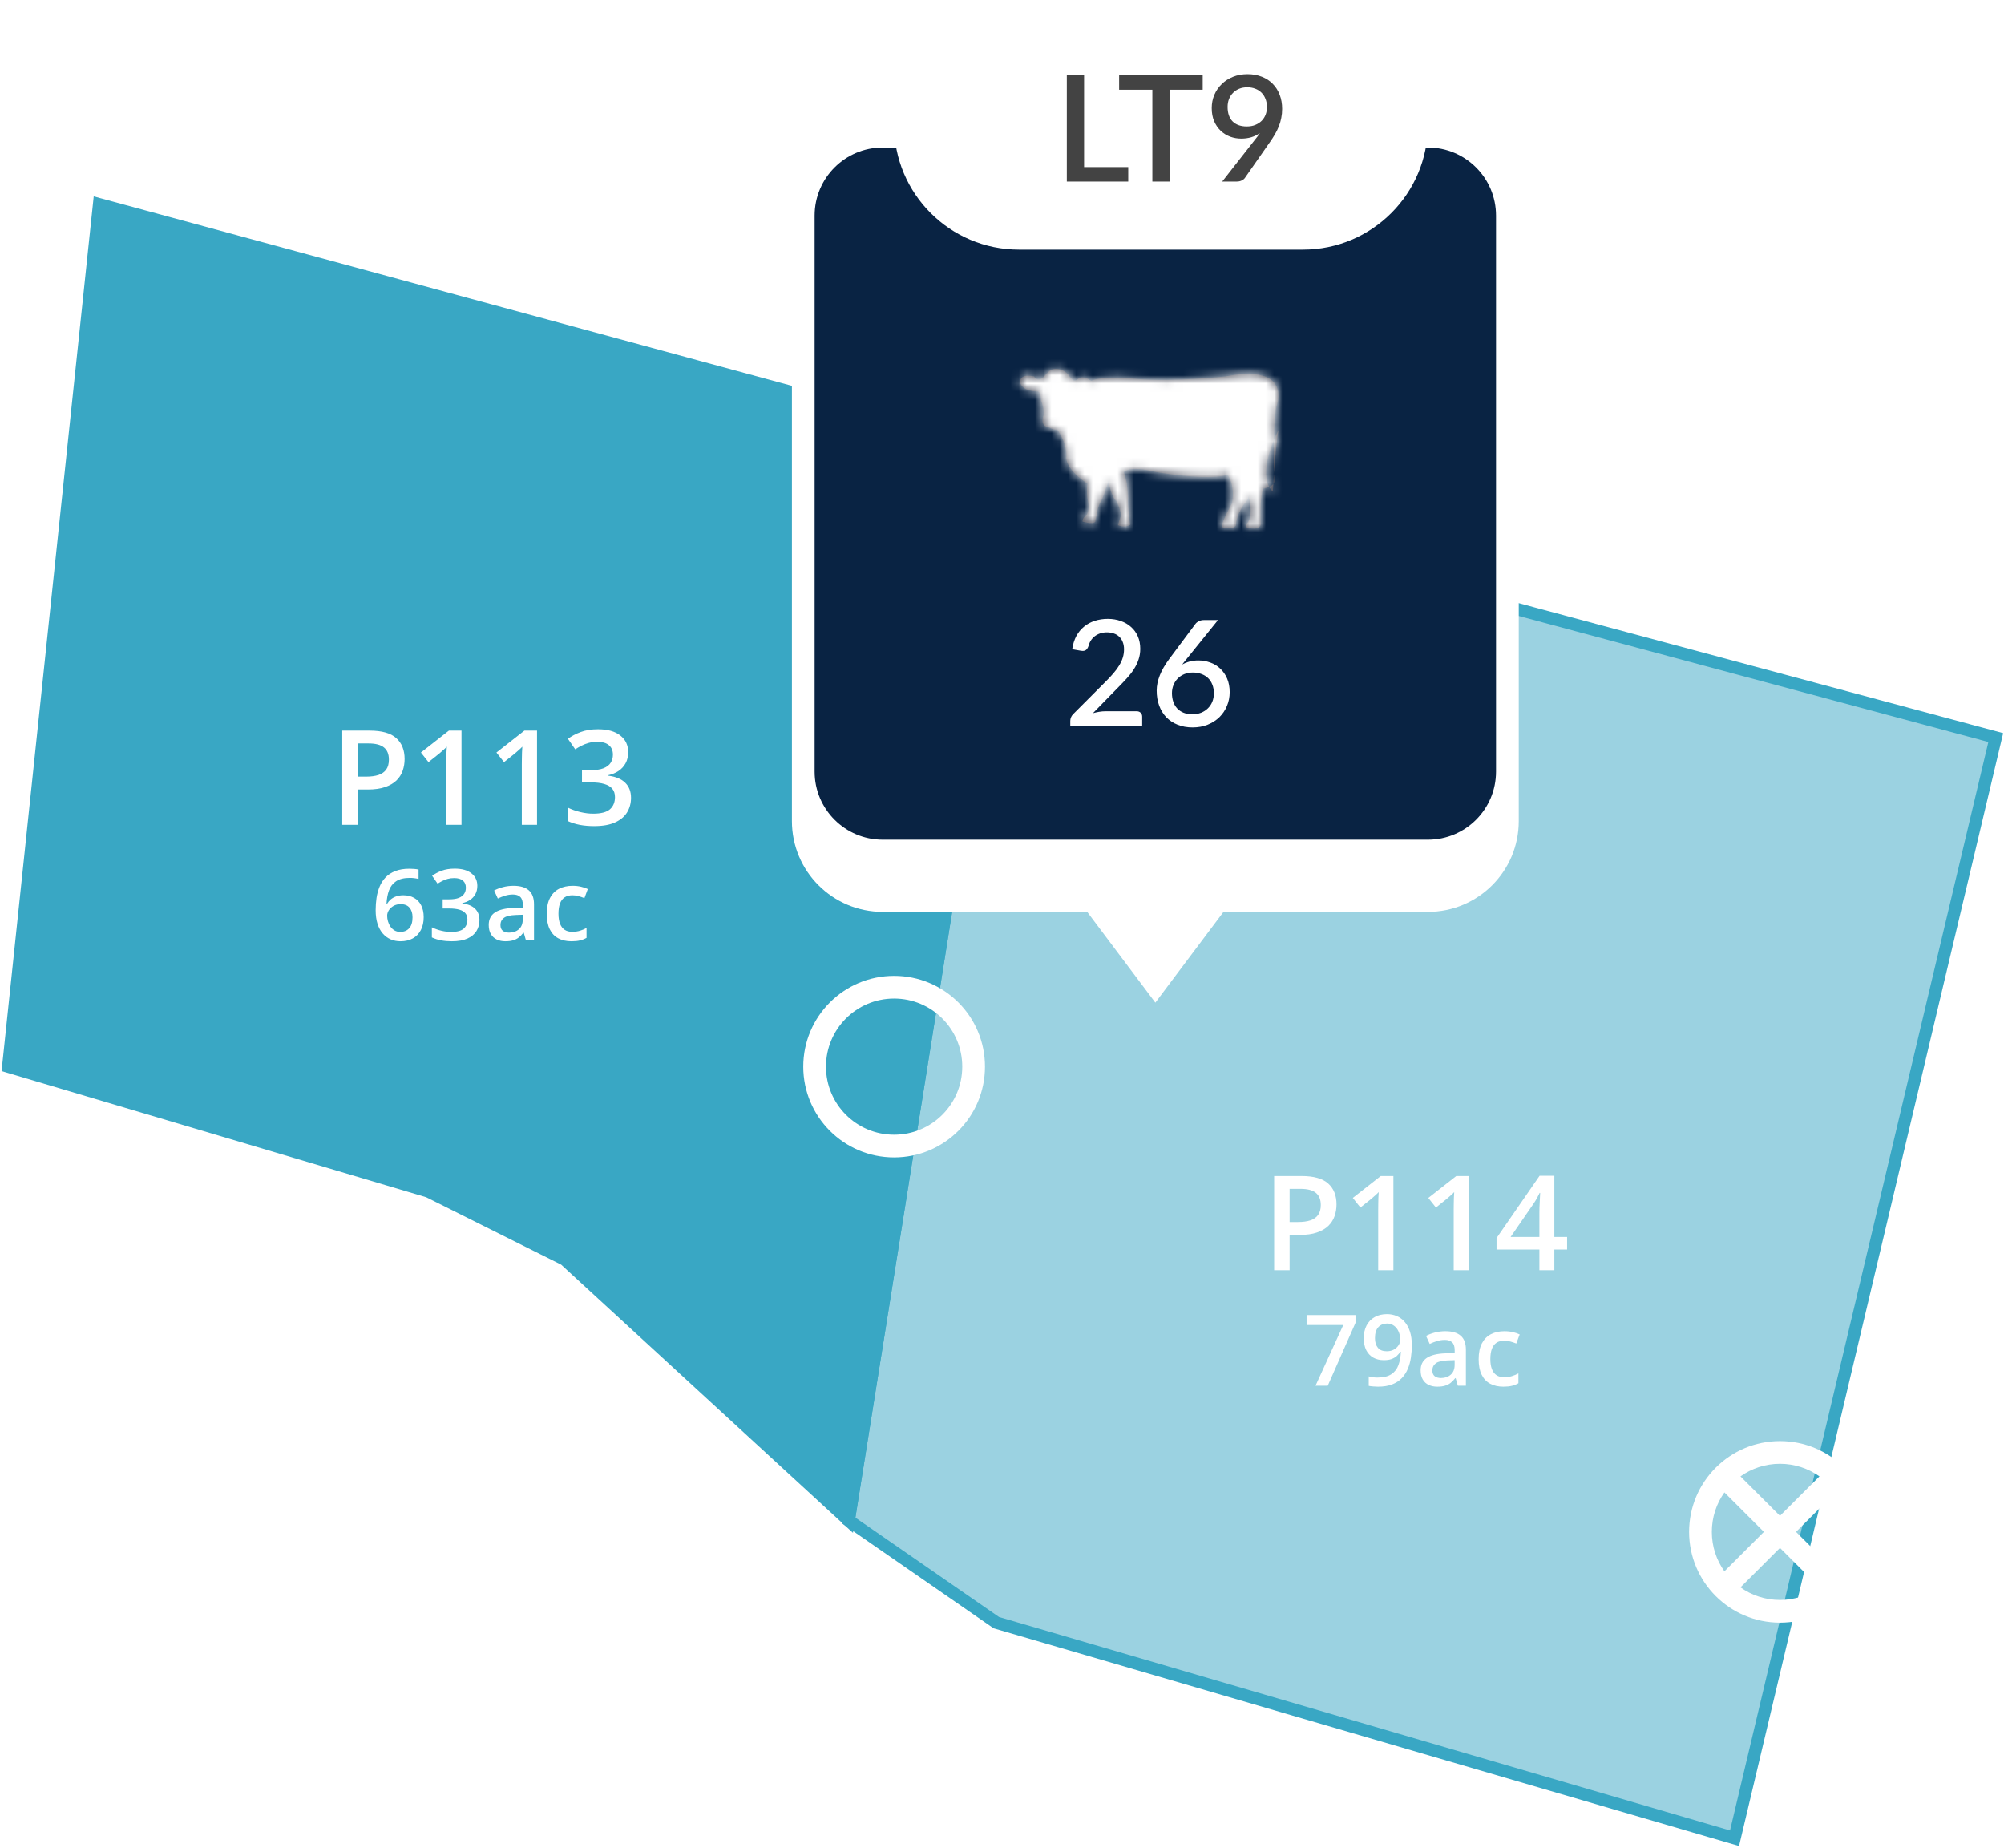
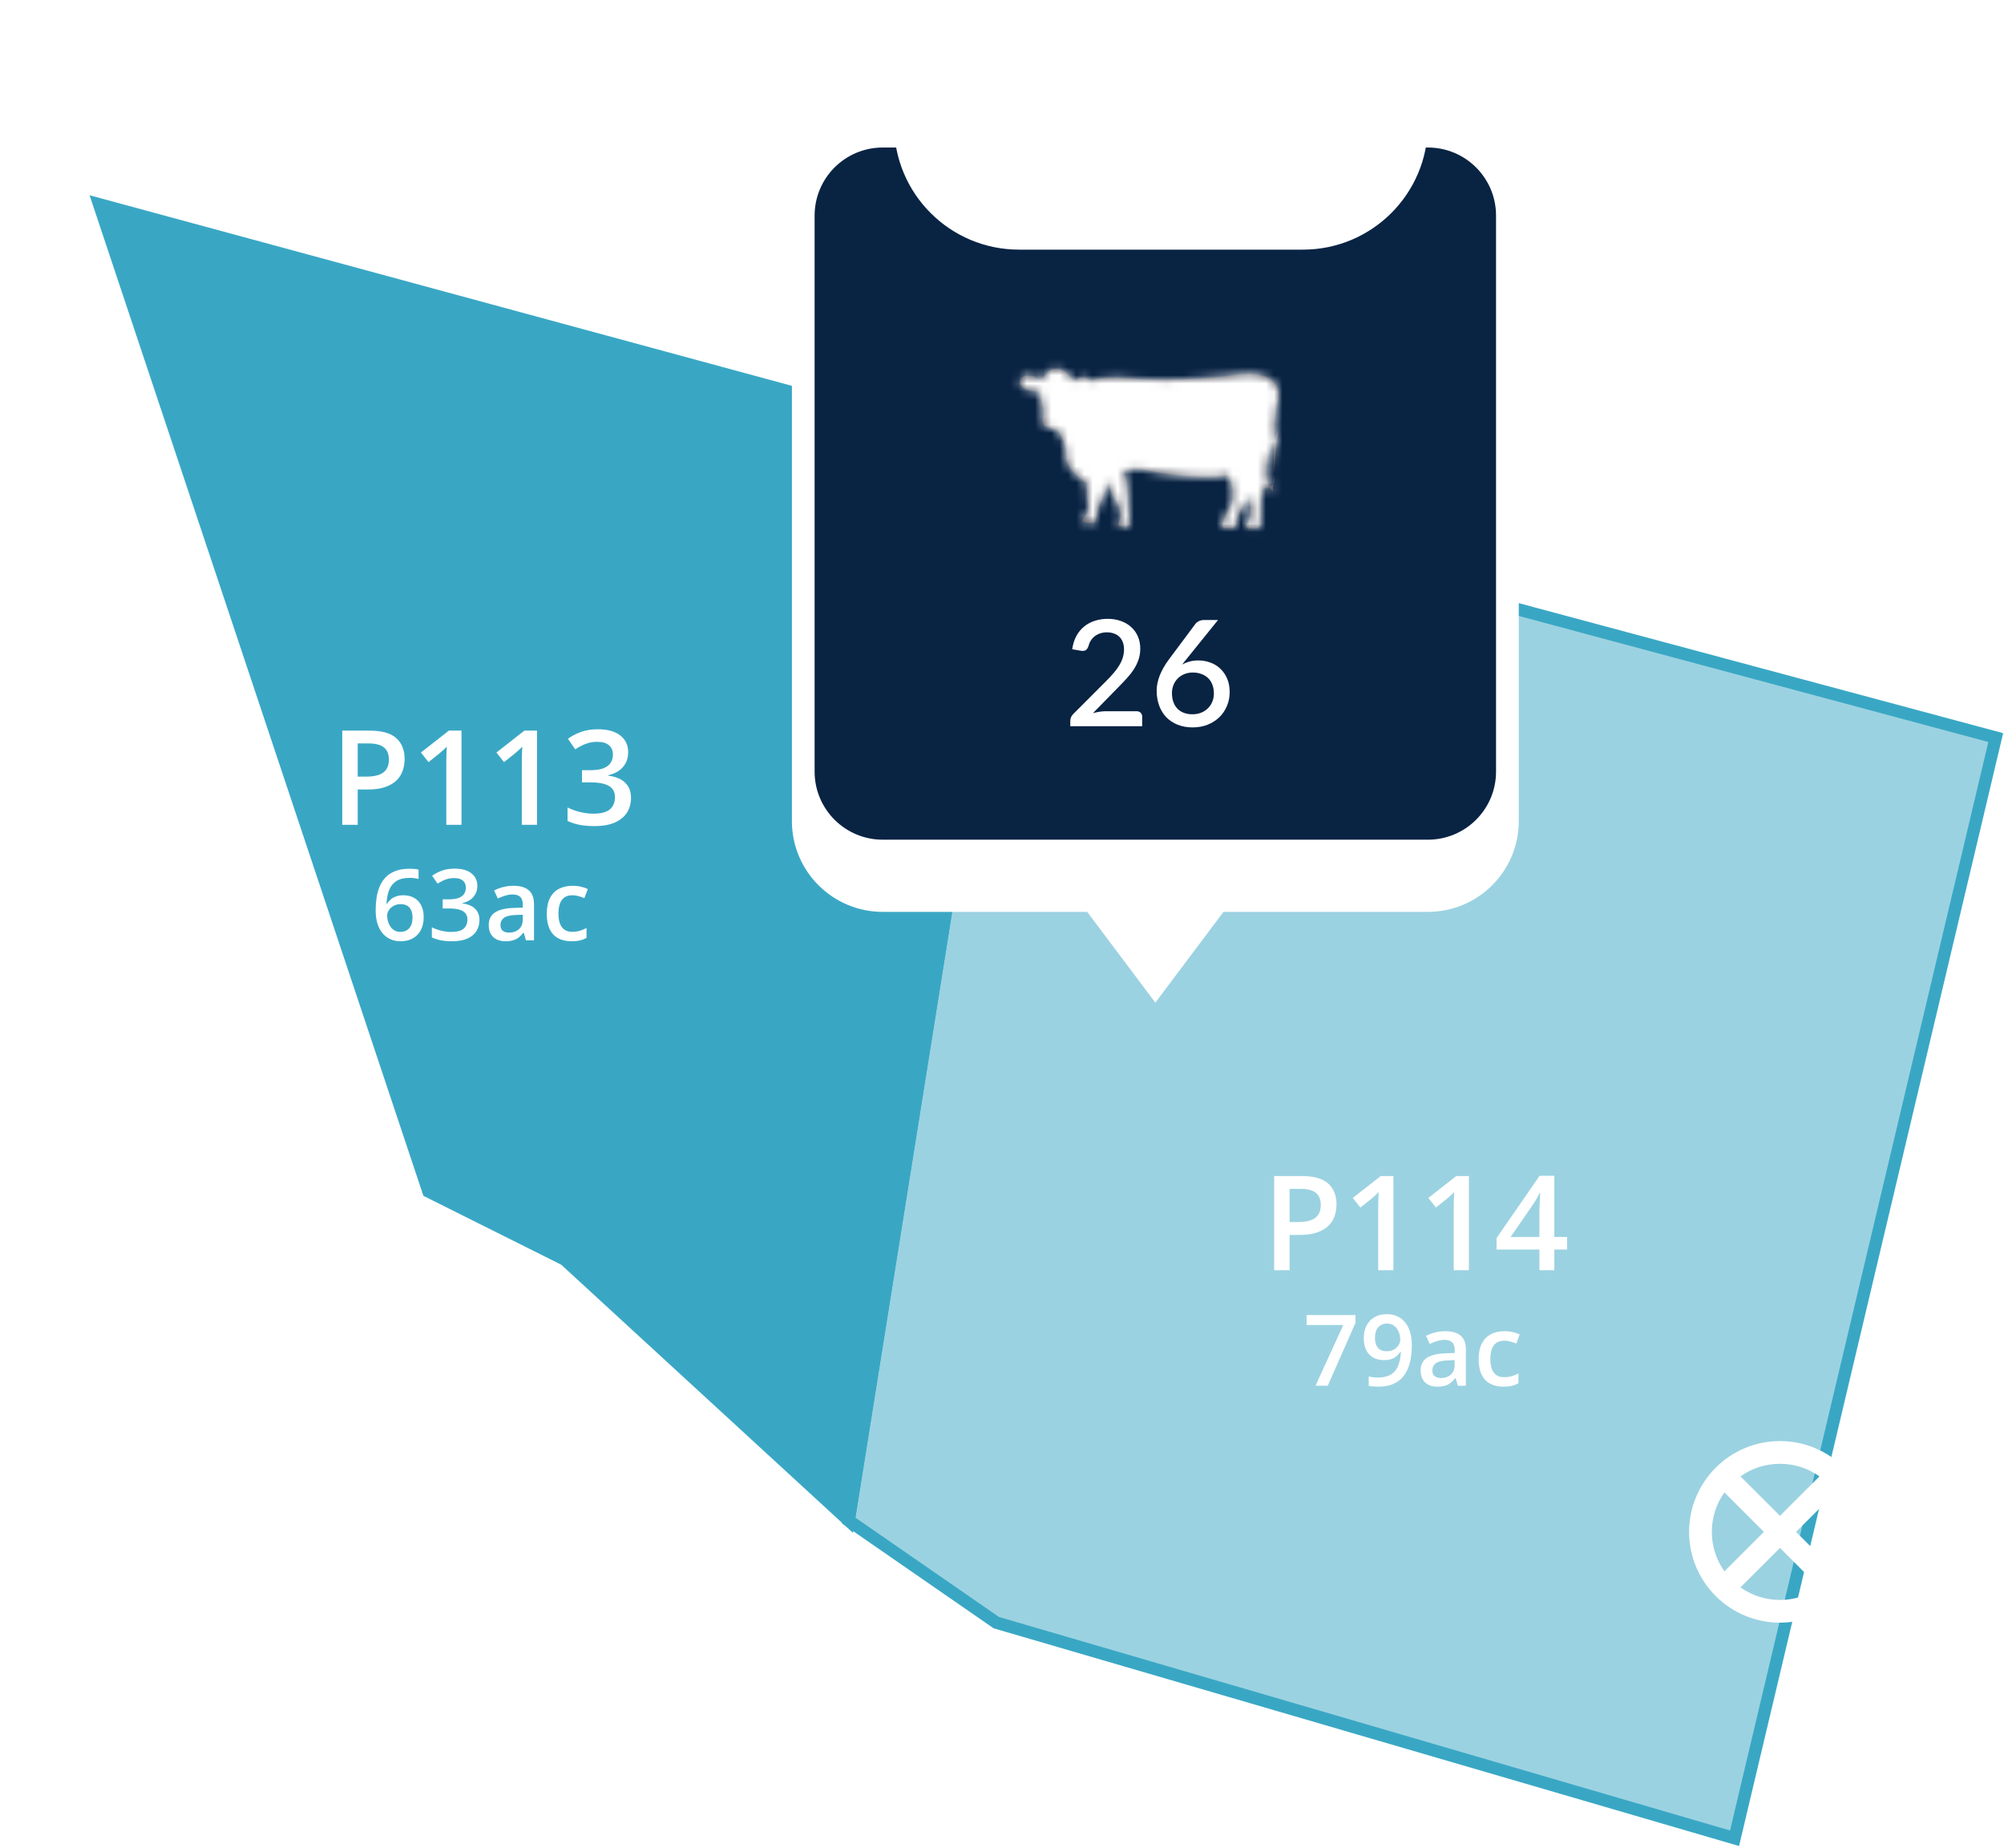
<svg xmlns="http://www.w3.org/2000/svg" width="243" height="224" viewBox="0 0 243 224" fill="none">
-   <path fill-rule="evenodd" clip-rule="evenodd" d="M12.017 24.763L123.566 55.028L102.908 184.344L68.48 152.703L51.954 144.449L1 129.316L12.017 24.763Z" fill="#39A7C4" stroke="#39A7C4" stroke-width="1.5" />
+   <path fill-rule="evenodd" clip-rule="evenodd" d="M12.017 24.763L123.566 55.028L102.908 184.344L68.48 152.703L51.954 144.449L12.017 24.763Z" fill="#39A7C4" stroke="#39A7C4" stroke-width="1.5" />
  <path d="M45.551 110.35C45.551 109.846 45.586 109.35 45.656 108.861C45.73 108.373 45.855 107.916 46.031 107.49C46.207 107.064 46.449 106.689 46.758 106.365C47.07 106.041 47.463 105.787 47.935 105.604C48.408 105.416 48.977 105.322 49.641 105.322C49.812 105.322 50.006 105.33 50.221 105.346C50.435 105.361 50.613 105.387 50.754 105.422V106.564C50.602 106.521 50.434 106.488 50.25 106.465C50.07 106.441 49.891 106.43 49.711 106.43C48.992 106.43 48.432 106.566 48.029 106.84C47.627 107.109 47.34 107.48 47.168 107.953C46.996 108.422 46.897 108.959 46.869 109.564H46.94C47.057 109.369 47.203 109.195 47.379 109.043C47.555 108.891 47.77 108.77 48.023 108.68C48.277 108.586 48.572 108.539 48.908 108.539C49.408 108.539 49.844 108.645 50.215 108.855C50.586 109.062 50.871 109.363 51.07 109.758C51.273 110.152 51.375 110.631 51.375 111.193C51.375 111.799 51.26 112.32 51.029 112.758C50.803 113.195 50.478 113.531 50.057 113.766C49.639 114 49.141 114.117 48.562 114.117C48.137 114.117 47.74 114.039 47.373 113.883C47.01 113.727 46.691 113.492 46.418 113.18C46.145 112.867 45.932 112.477 45.779 112.008C45.627 111.535 45.551 110.982 45.551 110.35ZM48.539 112.98C48.984 112.98 49.342 112.836 49.611 112.547C49.885 112.254 50.022 111.807 50.022 111.205C50.022 110.717 49.9 110.33 49.658 110.045C49.42 109.76 49.06 109.617 48.58 109.617C48.252 109.617 47.965 109.688 47.719 109.828C47.473 109.969 47.281 110.146 47.145 110.361C47.012 110.576 46.945 110.795 46.945 111.018C46.945 111.244 46.978 111.473 47.045 111.703C47.111 111.934 47.211 112.146 47.344 112.342C47.477 112.533 47.643 112.688 47.842 112.805C48.041 112.922 48.273 112.98 48.539 112.98ZM57.879 107.391C57.879 107.777 57.801 108.113 57.645 108.398C57.488 108.684 57.273 108.918 57 109.102C56.73 109.281 56.418 109.41 56.062 109.488V109.529C56.746 109.615 57.262 109.83 57.609 110.174C57.961 110.518 58.137 110.973 58.137 111.539C58.137 112.035 58.018 112.479 57.779 112.869C57.541 113.256 57.176 113.561 56.684 113.783C56.191 114.006 55.559 114.117 54.785 114.117C54.32 114.117 53.889 114.08 53.49 114.006C53.096 113.932 52.721 113.812 52.365 113.648V112.424C52.728 112.604 53.115 112.742 53.525 112.84C53.935 112.938 54.324 112.986 54.691 112.986C55.406 112.986 55.916 112.854 56.221 112.588C56.525 112.318 56.678 111.947 56.678 111.475C56.678 111.17 56.598 110.92 56.438 110.725C56.281 110.529 56.037 110.383 55.705 110.285C55.377 110.188 54.953 110.139 54.434 110.139H53.678V109.031H54.44C54.935 109.031 55.334 108.973 55.635 108.855C55.935 108.734 56.152 108.568 56.285 108.357C56.422 108.146 56.49 107.9 56.49 107.619C56.49 107.252 56.371 106.967 56.133 106.764C55.895 106.557 55.541 106.453 55.072 106.453C54.783 106.453 54.52 106.486 54.281 106.553C54.047 106.619 53.83 106.703 53.631 106.805C53.432 106.906 53.242 107.016 53.062 107.133L52.4 106.178C52.725 105.936 53.111 105.73 53.56 105.562C54.01 105.395 54.533 105.311 55.131 105.311C56.01 105.311 56.688 105.5 57.164 105.879C57.641 106.254 57.879 106.758 57.879 107.391ZM62.262 107.391C63.082 107.391 63.701 107.572 64.119 107.936C64.541 108.299 64.752 108.865 64.752 109.635V114H63.773L63.51 113.08H63.463C63.279 113.314 63.09 113.508 62.895 113.66C62.699 113.812 62.473 113.926 62.215 114C61.961 114.078 61.65 114.117 61.283 114.117C60.897 114.117 60.551 114.047 60.246 113.906C59.941 113.762 59.701 113.543 59.525 113.25C59.35 112.957 59.262 112.586 59.262 112.137C59.262 111.469 59.51 110.967 60.006 110.631C60.506 110.295 61.26 110.109 62.268 110.074L63.393 110.033V109.693C63.393 109.244 63.287 108.924 63.076 108.732C62.869 108.541 62.576 108.445 62.197 108.445C61.873 108.445 61.559 108.492 61.254 108.586C60.949 108.68 60.652 108.795 60.363 108.932L59.918 107.959C60.234 107.791 60.594 107.654 60.996 107.549C61.402 107.443 61.824 107.391 62.262 107.391ZM63.387 110.9L62.549 110.93C61.861 110.953 61.379 111.07 61.102 111.281C60.824 111.492 60.685 111.781 60.685 112.148C60.685 112.469 60.781 112.703 60.973 112.852C61.164 112.996 61.416 113.068 61.728 113.068C62.205 113.068 62.6 112.934 62.912 112.664C63.228 112.391 63.387 111.99 63.387 111.463V110.9ZM69.293 114.117C68.68 114.117 68.148 113.998 67.699 113.76C67.25 113.521 66.904 113.156 66.662 112.664C66.42 112.172 66.299 111.547 66.299 110.789C66.299 110 66.432 109.355 66.697 108.855C66.963 108.355 67.33 107.986 67.799 107.748C68.272 107.51 68.812 107.391 69.422 107.391C69.809 107.391 70.158 107.43 70.471 107.508C70.787 107.582 71.055 107.674 71.273 107.783L70.863 108.885C70.625 108.787 70.381 108.705 70.131 108.639C69.881 108.572 69.641 108.539 69.41 108.539C69.031 108.539 68.715 108.623 68.461 108.791C68.211 108.959 68.023 109.209 67.898 109.541C67.777 109.873 67.717 110.285 67.717 110.777C67.717 111.254 67.779 111.656 67.904 111.984C68.029 112.309 68.215 112.555 68.461 112.723C68.707 112.887 69.01 112.969 69.369 112.969C69.725 112.969 70.043 112.926 70.324 112.84C70.606 112.754 70.871 112.643 71.121 112.506V113.701C70.875 113.842 70.611 113.945 70.33 114.012C70.049 114.082 69.703 114.117 69.293 114.117Z" fill="white" />
  <path d="M44.82 88.578C46.294 88.578 47.37 88.88 48.047 89.484C48.724 90.088 49.062 90.935 49.062 92.023C49.062 92.518 48.984 92.99 48.828 93.438C48.677 93.88 48.427 94.273 48.078 94.617C47.729 94.956 47.268 95.224 46.695 95.422C46.128 95.62 45.427 95.719 44.594 95.719H43.375V100H41.5V88.578H44.82ZM44.695 90.133H43.375V94.156H44.398C44.987 94.156 45.487 94.088 45.898 93.953C46.31 93.812 46.622 93.591 46.836 93.289C47.05 92.987 47.156 92.588 47.156 92.094C47.156 91.432 46.956 90.94 46.555 90.617C46.159 90.294 45.539 90.133 44.695 90.133ZM55.961 100H54.117V92.648C54.117 92.404 54.12 92.159 54.125 91.914C54.13 91.669 54.135 91.43 54.141 91.195C54.151 90.961 54.164 90.737 54.18 90.523C54.07 90.643 53.935 90.773 53.773 90.914C53.617 91.055 53.45 91.201 53.273 91.352L51.961 92.398L51.039 91.234L54.43 88.578H55.961V100ZM65.117 100H63.273V92.648C63.273 92.404 63.276 92.159 63.281 91.914C63.286 91.669 63.292 91.43 63.297 91.195C63.307 90.961 63.32 90.737 63.336 90.523C63.227 90.643 63.091 90.773 62.93 90.914C62.773 91.055 62.607 91.201 62.43 91.352L61.117 92.398L60.195 91.234L63.586 88.578H65.117V100ZM76.172 91.188C76.172 91.703 76.068 92.151 75.859 92.531C75.651 92.912 75.365 93.224 75 93.469C74.641 93.708 74.224 93.88 73.75 93.984V94.039C74.662 94.154 75.349 94.44 75.812 94.898C76.281 95.357 76.516 95.963 76.516 96.719C76.516 97.38 76.357 97.971 76.039 98.492C75.721 99.008 75.234 99.414 74.578 99.711C73.922 100.008 73.078 100.156 72.047 100.156C71.427 100.156 70.852 100.107 70.32 100.008C69.794 99.909 69.294 99.75 68.82 99.531V97.898C69.305 98.138 69.82 98.323 70.367 98.453C70.914 98.583 71.432 98.648 71.922 98.648C72.875 98.648 73.555 98.471 73.961 98.117C74.367 97.758 74.57 97.263 74.57 96.633C74.57 96.227 74.463 95.893 74.25 95.633C74.042 95.372 73.716 95.177 73.273 95.047C72.836 94.917 72.271 94.852 71.578 94.852H70.57V93.375H71.586C72.247 93.375 72.779 93.297 73.18 93.141C73.581 92.979 73.87 92.758 74.047 92.477C74.229 92.195 74.32 91.867 74.32 91.492C74.32 91.003 74.162 90.622 73.844 90.352C73.526 90.076 73.055 89.938 72.43 89.938C72.044 89.938 71.693 89.982 71.375 90.07C71.062 90.159 70.773 90.271 70.508 90.406C70.242 90.542 69.99 90.688 69.75 90.844L68.867 89.57C69.299 89.247 69.815 88.974 70.414 88.75C71.013 88.526 71.711 88.414 72.508 88.414C73.68 88.414 74.583 88.667 75.219 89.172C75.854 89.672 76.172 90.344 76.172 91.188Z" fill="white" />
  <path fill-rule="evenodd" clip-rule="evenodd" d="M123.566 55.028L149.731 64.658L242 89.421L210.326 222.864L120.812 196.726L102.909 184.344L123.566 55.028Z" fill="#39A7C4" fill-opacity="0.5" stroke="#39A7C4" stroke-width="1.5" />
  <g filter="url(#filter0_d_5492_20896)">
    <path d="M159.518 166L162.881 158.641H158.434V157.434H164.363V158.377L161 166H159.518ZM171.195 161.084C171.195 161.592 171.158 162.09 171.084 162.578C171.014 163.066 170.889 163.523 170.709 163.949C170.533 164.375 170.289 164.752 169.977 165.08C169.668 165.404 169.277 165.658 168.805 165.842C168.332 166.025 167.762 166.117 167.094 166.117C166.926 166.117 166.73 166.107 166.508 166.088C166.289 166.072 166.109 166.049 165.969 166.018V164.869C166.117 164.912 166.283 164.947 166.467 164.975C166.654 164.998 166.84 165.01 167.023 165.01C167.746 165.01 168.309 164.875 168.711 164.606C169.117 164.336 169.404 163.965 169.572 163.492C169.744 163.02 169.842 162.482 169.865 161.881H169.795C169.682 162.068 169.539 162.24 169.367 162.397C169.195 162.549 168.982 162.672 168.729 162.766C168.475 162.856 168.166 162.9 167.803 162.9C167.311 162.9 166.881 162.797 166.514 162.59C166.15 162.383 165.867 162.082 165.664 161.688C165.465 161.289 165.365 160.811 165.365 160.252C165.365 159.647 165.48 159.125 165.711 158.688C165.941 158.25 166.268 157.914 166.689 157.68C167.111 157.441 167.607 157.322 168.178 157.322C168.607 157.322 169.004 157.4 169.367 157.557C169.734 157.709 170.055 157.943 170.328 158.26C170.602 158.572 170.814 158.965 170.967 159.438C171.119 159.906 171.195 160.455 171.195 161.084ZM168.195 158.459C167.762 158.459 167.408 158.606 167.135 158.898C166.861 159.188 166.725 159.633 166.725 160.234C166.725 160.723 166.842 161.109 167.076 161.395C167.311 161.68 167.67 161.822 168.154 161.822C168.49 161.822 168.779 161.754 169.021 161.617C169.268 161.477 169.457 161.299 169.59 161.084C169.727 160.869 169.795 160.65 169.795 160.428C169.795 160.197 169.762 159.967 169.695 159.736C169.633 159.506 169.535 159.295 169.402 159.104C169.27 158.912 169.102 158.758 168.898 158.641C168.699 158.52 168.465 158.459 168.195 158.459ZM175.262 159.391C176.082 159.391 176.701 159.572 177.119 159.936C177.541 160.299 177.752 160.865 177.752 161.635V166H176.773L176.51 165.08H176.463C176.279 165.315 176.09 165.508 175.895 165.66C175.699 165.813 175.473 165.926 175.215 166C174.961 166.078 174.65 166.117 174.283 166.117C173.896 166.117 173.551 166.047 173.246 165.906C172.941 165.762 172.701 165.543 172.525 165.25C172.35 164.957 172.262 164.586 172.262 164.137C172.262 163.469 172.51 162.967 173.006 162.631C173.506 162.295 174.26 162.109 175.268 162.074L176.393 162.033V161.693C176.393 161.244 176.287 160.924 176.076 160.732C175.869 160.541 175.576 160.445 175.197 160.445C174.873 160.445 174.559 160.492 174.254 160.586C173.949 160.68 173.652 160.795 173.363 160.932L172.918 159.959C173.234 159.791 173.594 159.654 173.996 159.549C174.402 159.443 174.824 159.391 175.262 159.391ZM176.387 162.9L175.549 162.93C174.861 162.953 174.379 163.07 174.102 163.281C173.824 163.492 173.686 163.781 173.686 164.148C173.686 164.469 173.781 164.703 173.973 164.852C174.164 164.996 174.416 165.068 174.729 165.068C175.205 165.068 175.6 164.934 175.912 164.664C176.229 164.391 176.387 163.99 176.387 163.463V162.9ZM182.293 166.117C181.68 166.117 181.148 165.998 180.699 165.76C180.25 165.522 179.904 165.156 179.662 164.664C179.42 164.172 179.299 163.547 179.299 162.789C179.299 162 179.432 161.356 179.697 160.856C179.963 160.356 180.33 159.986 180.799 159.748C181.271 159.51 181.812 159.391 182.422 159.391C182.809 159.391 183.158 159.43 183.471 159.508C183.787 159.582 184.055 159.674 184.273 159.783L183.863 160.885C183.625 160.787 183.381 160.705 183.131 160.639C182.881 160.572 182.641 160.539 182.41 160.539C182.031 160.539 181.715 160.623 181.461 160.791C181.211 160.959 181.023 161.209 180.898 161.541C180.777 161.873 180.717 162.285 180.717 162.777C180.717 163.254 180.779 163.656 180.904 163.984C181.029 164.309 181.215 164.555 181.461 164.723C181.707 164.887 182.01 164.969 182.369 164.969C182.725 164.969 183.043 164.926 183.324 164.84C183.605 164.754 183.871 164.643 184.121 164.506V165.701C183.875 165.842 183.611 165.945 183.33 166.012C183.049 166.082 182.703 166.117 182.293 166.117Z" fill="white" />
    <path d="M157.82 140.578C159.294 140.578 160.37 140.88 161.047 141.484C161.724 142.089 162.062 142.935 162.062 144.023C162.062 144.518 161.984 144.99 161.828 145.438C161.677 145.88 161.427 146.273 161.078 146.617C160.729 146.956 160.268 147.224 159.695 147.422C159.128 147.62 158.427 147.719 157.594 147.719H156.375V152H154.5V140.578H157.82ZM157.695 142.133H156.375V146.156H157.398C157.987 146.156 158.487 146.089 158.898 145.953C159.31 145.813 159.622 145.591 159.836 145.289C160.049 144.987 160.156 144.589 160.156 144.094C160.156 143.432 159.956 142.94 159.555 142.617C159.159 142.294 158.539 142.133 157.695 142.133ZM168.961 152H167.117V144.648C167.117 144.404 167.12 144.159 167.125 143.914C167.13 143.669 167.135 143.43 167.141 143.195C167.151 142.961 167.164 142.737 167.18 142.523C167.07 142.643 166.935 142.773 166.773 142.914C166.617 143.055 166.451 143.201 166.273 143.352L164.961 144.398L164.039 143.234L167.43 140.578H168.961V152ZM178.117 152H176.273V144.648C176.273 144.404 176.276 144.159 176.281 143.914C176.286 143.669 176.292 143.43 176.297 143.195C176.307 142.961 176.32 142.737 176.336 142.523C176.227 142.643 176.091 142.773 175.93 142.914C175.773 143.055 175.607 143.201 175.43 143.352L174.117 144.398L173.195 143.234L176.586 140.578H178.117V152ZM190.023 149.492H188.477V152H186.664V149.492H181.469V148.102L186.688 140.547H188.477V147.969H190.023V149.492ZM186.664 147.969V145.133C186.664 144.898 186.667 144.662 186.672 144.422C186.682 144.177 186.693 143.943 186.703 143.719C186.714 143.495 186.724 143.289 186.734 143.102C186.745 142.909 186.753 142.75 186.758 142.625H186.695C186.596 142.833 186.487 143.047 186.367 143.266C186.247 143.479 186.12 143.688 185.984 143.891L183.172 147.969H186.664Z" fill="white" />
  </g>
  <g filter="url(#filter1_d_5492_20896)">
-     <path fill-rule="evenodd" clip-rule="evenodd" d="M97.401 129.316C97.401 135.394 102.334 140.322 108.418 140.322C114.503 140.322 119.436 135.394 119.436 129.316C119.436 123.238 114.503 118.311 108.418 118.311C102.334 118.311 97.401 123.238 97.401 129.316ZM116.681 129.316C116.681 133.875 112.982 137.57 108.418 137.57C103.855 137.57 100.156 133.875 100.156 129.316C100.156 124.757 103.855 121.062 108.418 121.062C112.982 121.062 116.681 124.757 116.681 129.316Z" fill="white" />
-   </g>
+     </g>
  <g filter="url(#filter2_d_5492_20896)">
    <path fill-rule="evenodd" clip-rule="evenodd" d="M204.817 185.72C204.817 191.798 209.75 196.726 215.835 196.726C221.919 196.726 226.852 191.798 226.852 185.72C226.852 179.642 221.919 174.714 215.835 174.714C209.75 174.714 204.817 179.642 204.817 185.72ZM220.623 192.449C219.272 193.409 217.619 193.974 215.835 193.974C214.05 193.974 212.397 193.409 211.046 192.449L215.835 187.665L220.623 192.449ZM222.57 190.503L217.782 185.72L222.57 180.937C223.531 182.286 224.097 183.937 224.097 185.72C224.097 187.503 223.531 189.154 222.57 190.503ZM215.835 183.775L220.623 178.991C219.272 178.031 217.619 177.466 215.835 177.466C214.05 177.466 212.397 178.031 211.046 178.991L215.835 183.775ZM213.887 185.72L209.099 180.937C208.138 182.286 207.572 183.937 207.572 185.72C207.572 187.503 208.138 189.154 209.099 190.503L213.887 185.72Z" fill="white" />
  </g>
  <g filter="url(#filter3_d_5492_20896)">
    <path fill-rule="evenodd" clip-rule="evenodd" d="M107.043 15.133C100.958 15.133 96.025 20.06 96.025 26.138V93.548C96.025 99.626 100.958 104.553 107.043 104.553H131.831L140.094 115.559L148.357 104.553H173.145C179.23 104.553 184.162 99.626 184.162 93.548V26.138C184.162 20.06 179.23 15.133 173.145 15.133H107.043Z" fill="white" />
  </g>
  <path fill-rule="evenodd" clip-rule="evenodd" d="M98.778 26.138C98.778 21.58 102.477 17.884 107.04 17.884H173.143C177.707 17.884 181.406 21.58 181.406 26.138V93.548C181.406 98.107 177.707 101.802 173.143 101.802H107.04C102.477 101.802 98.778 98.107 98.778 93.548V26.138Z" fill="#092343" />
  <path fill-rule="evenodd" clip-rule="evenodd" d="M148.6 45.635C156.852 44.064 154.78 49.249 154.78 49.249C154.231 52.14 154.522 58.394 154.522 58.394C154.393 59.086 153.162 59.243 153.162 59.243C152.709 60.374 152.872 63.643 152.872 63.643C152.483 64.46 151.092 63.894 151.092 63.894C151.059 63.517 151.318 63.328 151.318 63.328C152.03 62.354 151.383 60.092 151.383 60.092C151.383 60.657 150.834 61.128 150.834 61.128C149.798 62.668 149.863 63.706 149.863 63.706C149.41 64.303 148.147 63.894 148.147 63.894C148.212 63.046 149.41 61.003 149.41 61.003C149.765 58.551 148.859 57.577 148.859 57.577C146.173 58.3 140.219 57.233 140.219 57.233C136.756 56.354 136.239 57.263 136.239 57.263C136.723 58.049 136.788 60.469 136.788 60.469C136.659 61.097 137.048 63.611 137.048 63.611C136.433 64.051 135.56 63.675 135.56 63.675C135.85 62.668 135.915 62.511 135.915 62.511C135.915 61.757 135.364 60.72 135.364 60.72C134.717 60.217 134.393 58.268 134.393 58.268C134.2 59.117 133.552 60.72 133.552 60.72C133.1 61.128 132.808 63.266 132.808 63.266C132.485 63.611 131.255 63.234 131.255 63.234C131.255 62.731 131.806 62.354 131.806 62.354C132.161 61.6 131.902 60.657 131.902 60.657C131.708 59.588 131.869 58.646 131.869 58.646C128.925 56.635 129.313 55.346 129.313 55.346C129.411 53.712 128.213 52.078 128.213 52.078C127.695 52.172 127.079 51.732 127.079 51.732C126.045 51.7 126.531 50.317 126.531 50.317C126.628 49.469 126.239 48.526 126.239 48.526C126.206 47.238 125.721 47.458 125.721 47.458C123.78 47.395 123.682 46.295 123.682 46.295C123.747 45.195 125.365 45.635 125.365 45.635C126.126 46.647 126.698 45.387 127.279 44.961C127.658 44.683 128.098 44.654 128.543 44.787C128.86 44.882 129.127 45.042 129.371 45.257C129.588 45.449 129.953 46.064 130.215 46.137C130.533 46.226 130.755 45.812 131.074 45.759C131.366 45.71 131.68 45.81 131.938 45.935C131.976 45.954 132.3 46.18 132.325 46.168C133.655 45.51 137.922 45.949 137.922 45.949C142.257 46.327 148.6 45.635 148.6 45.635ZM155.012 52.162C155.012 52.162 152.165 57.515 154.337 59.614C154.337 59.614 154.626 54.576 155.012 52.162Z" fill="#393D4C" />
  <mask id="mask0_5492_20896" style="mask-type:alpha" maskUnits="userSpaceOnUse" x="123" y="44" width="33" height="21">
    <path fill-rule="evenodd" clip-rule="evenodd" d="M148.6 45.635C156.852 44.064 154.78 49.249 154.78 49.249C154.231 52.14 154.522 58.394 154.522 58.394C154.393 59.086 153.162 59.243 153.162 59.243C152.709 60.374 152.872 63.643 152.872 63.643C152.483 64.46 151.092 63.894 151.092 63.894C151.059 63.517 151.318 63.328 151.318 63.328C152.03 62.354 151.383 60.092 151.383 60.092C151.383 60.657 150.834 61.128 150.834 61.128C149.798 62.668 149.863 63.706 149.863 63.706C149.41 64.303 148.147 63.894 148.147 63.894C148.212 63.046 149.41 61.003 149.41 61.003C149.765 58.551 148.859 57.577 148.859 57.577C146.173 58.3 140.219 57.233 140.219 57.233C136.756 56.354 136.239 57.263 136.239 57.263C136.723 58.049 136.788 60.469 136.788 60.469C136.659 61.097 137.048 63.611 137.048 63.611C136.433 64.051 135.56 63.675 135.56 63.675C135.85 62.668 135.915 62.511 135.915 62.511C135.915 61.757 135.364 60.72 135.364 60.72C134.717 60.217 134.393 58.268 134.393 58.268C134.2 59.117 133.552 60.72 133.552 60.72C133.1 61.128 132.808 63.266 132.808 63.266C132.485 63.611 131.255 63.234 131.255 63.234C131.255 62.731 131.806 62.354 131.806 62.354C132.161 61.6 131.902 60.657 131.902 60.657C131.708 59.588 131.869 58.646 131.869 58.646C128.925 56.635 129.313 55.346 129.313 55.346C129.411 53.712 128.213 52.078 128.213 52.078C127.695 52.172 127.079 51.732 127.079 51.732C126.045 51.7 126.531 50.317 126.531 50.317C126.628 49.469 126.239 48.526 126.239 48.526C126.206 47.238 125.721 47.458 125.721 47.458C123.78 47.395 123.682 46.295 123.682 46.295C123.747 45.195 125.365 45.635 125.365 45.635C126.126 46.647 126.698 45.387 127.279 44.961C127.658 44.683 128.098 44.654 128.543 44.787C128.86 44.882 129.127 45.042 129.371 45.257C129.588 45.449 129.953 46.064 130.215 46.137C130.533 46.226 130.755 45.812 131.074 45.759C131.366 45.71 131.68 45.81 131.938 45.935C131.976 45.954 132.3 46.18 132.325 46.168C133.655 45.51 137.922 45.949 137.922 45.949C142.257 46.327 148.6 45.635 148.6 45.635ZM155.012 52.162C155.012 52.162 152.165 57.515 154.337 59.614C154.337 59.614 154.626 54.576 155.012 52.162Z" fill="white" />
  </mask>
  <g mask="url(#mask0_5492_20896)">
    <path d="M157.997 35.768H122.191V71.537H157.997V35.768Z" fill="white" />
  </g>
  <path d="M137.828 86.229C138.037 86.229 138.201 86.293 138.319 86.418C138.439 86.537 138.498 86.692 138.498 86.883V88.045H129.78V87.392C129.78 87.261 129.807 87.123 129.861 86.98C129.915 86.837 130.001 86.707 130.12 86.587L134.13 82.573C134.47 82.233 134.772 81.908 135.035 81.597C135.303 81.288 135.531 80.978 135.715 80.667C135.906 80.358 136.05 80.046 136.145 79.729C136.247 79.407 136.296 79.07 136.296 78.719C136.296 78.379 136.242 78.081 136.135 77.824C136.035 77.562 135.891 77.347 135.705 77.18C135.526 77.008 135.309 76.879 135.053 76.796C134.802 76.707 134.524 76.662 134.219 76.662C133.927 76.662 133.656 76.704 133.406 76.787C133.16 76.871 132.94 76.987 132.743 77.136C132.552 77.285 132.391 77.464 132.26 77.672C132.134 77.875 132.042 78.099 131.982 78.343C131.892 78.588 131.776 78.751 131.633 78.835C131.495 78.918 131.293 78.936 131.025 78.888L130.012 78.71C130.102 78.102 130.27 77.568 130.514 77.109C130.764 76.65 131.078 76.269 131.454 75.964C131.83 75.654 132.26 75.422 132.743 75.267C133.232 75.106 133.761 75.025 134.327 75.025C134.9 75.025 135.426 75.112 135.902 75.285C136.386 75.452 136.802 75.693 137.147 76.009C137.5 76.319 137.774 76.698 137.971 77.145C138.168 77.592 138.266 78.096 138.266 78.656C138.266 79.133 138.194 79.574 138.051 79.979C137.914 80.385 137.726 80.772 137.487 81.142C137.249 81.512 136.968 81.872 136.646 82.223C136.329 82.57 135.996 82.921 135.643 83.278L132.528 86.462C132.784 86.39 133.042 86.334 133.298 86.293C133.561 86.251 133.808 86.229 134.04 86.229H137.828ZM144.578 86.597C144.967 86.597 145.322 86.533 145.644 86.408C145.966 86.277 146.241 86.099 146.468 85.872C146.7 85.646 146.88 85.378 147.005 85.067C147.13 84.757 147.192 84.42 147.192 84.057C147.192 83.664 147.13 83.311 147.005 83.002C146.885 82.685 146.712 82.42 146.486 82.205C146.264 81.991 145.995 81.827 145.68 81.714C145.369 81.594 145.026 81.535 144.65 81.535C144.262 81.535 143.91 81.601 143.594 81.732C143.284 81.863 143.018 82.042 142.798 82.269C142.576 82.496 142.407 82.76 142.287 83.064C142.167 83.368 142.108 83.69 142.108 84.029C142.108 84.412 142.161 84.76 142.269 85.076C142.376 85.393 142.535 85.664 142.744 85.889C142.952 86.111 143.209 86.283 143.514 86.408C143.824 86.533 144.179 86.597 144.578 86.597ZM143.872 79.908C143.775 80.028 143.683 80.14 143.594 80.248C143.51 80.355 143.427 80.462 143.343 80.57C143.617 80.414 143.919 80.292 144.248 80.202C144.576 80.113 144.928 80.069 145.304 80.069C145.805 80.069 146.285 80.153 146.745 80.319C147.205 80.48 147.607 80.725 147.954 81.052C148.305 81.374 148.586 81.776 148.795 82.259C149.003 82.736 149.108 83.288 149.108 83.914C149.108 84.51 148.998 85.067 148.777 85.585C148.562 86.104 148.258 86.558 147.864 86.945C147.47 87.327 146.995 87.631 146.44 87.857C145.891 88.078 145.282 88.188 144.614 88.188C143.946 88.188 143.343 88.081 142.806 87.866C142.269 87.652 141.809 87.35 141.427 86.963C141.051 86.569 140.762 86.099 140.56 85.55C140.356 85.002 140.255 84.391 140.255 83.717C140.255 83.132 140.381 82.522 140.631 81.883C140.882 81.246 141.269 80.575 141.795 79.872L144.964 75.625C145.059 75.499 145.197 75.392 145.376 75.303C145.56 75.213 145.765 75.169 145.993 75.169H147.693L143.872 79.908Z" fill="white" />
  <path d="M157.993 0H123.565C115.198 0 108.416 6.775 108.416 15.133C108.416 23.49 115.198 30.265 123.565 30.265H157.993C166.359 30.265 173.142 23.49 173.142 15.133C173.142 6.775 166.359 0 157.993 0Z" fill="white" />
-   <path d="M136.807 20.259V22.011H129.36V9.135H131.454V20.259H136.807ZM145.836 10.878H141.816V22.011H139.731V10.878H135.703V9.135H145.836V10.878ZM148.856 12.962C148.856 13.725 149.058 14.312 149.465 14.723C149.877 15.129 150.449 15.332 151.183 15.332C151.577 15.332 151.923 15.269 152.222 15.144C152.526 15.019 152.782 14.852 152.992 14.643C153.2 14.428 153.358 14.181 153.465 13.901C153.573 13.615 153.626 13.311 153.626 12.989C153.626 12.613 153.567 12.279 153.447 11.987C153.335 11.689 153.171 11.436 152.956 11.227C152.746 11.018 152.496 10.861 152.204 10.753C151.911 10.64 151.592 10.583 151.245 10.583C150.882 10.583 150.554 10.643 150.261 10.762C149.969 10.881 149.718 11.048 149.509 11.263C149.301 11.472 149.14 11.722 149.025 12.014C148.913 12.3 148.856 12.616 148.856 12.962ZM152.158 16.959C152.278 16.81 152.388 16.67 152.49 16.539C152.591 16.402 152.687 16.265 152.777 16.127C152.466 16.348 152.12 16.518 151.738 16.637C151.356 16.75 150.951 16.807 150.521 16.807C150.056 16.807 149.608 16.73 149.178 16.575C148.749 16.414 148.366 16.178 148.033 15.868C147.698 15.552 147.429 15.165 147.227 14.706C147.03 14.241 146.931 13.707 146.931 13.105C146.931 12.539 147.035 12.005 147.245 11.504C147.46 11.004 147.757 10.569 148.14 10.199C148.521 9.823 148.979 9.528 149.509 9.314C150.04 9.099 150.628 8.992 151.273 8.992C151.911 8.992 152.49 9.096 153.01 9.305C153.529 9.507 153.969 9.796 154.334 10.172C154.698 10.542 154.979 10.986 155.176 11.504C155.373 12.017 155.47 12.583 155.47 13.203C155.47 13.591 155.435 13.957 155.363 14.303C155.298 14.649 155.199 14.986 155.068 15.314C154.943 15.636 154.787 15.954 154.603 16.27C154.424 16.58 154.22 16.896 153.994 17.218L150.959 21.564C150.869 21.695 150.736 21.803 150.557 21.886C150.383 21.97 150.186 22.011 149.966 22.011H148.202L152.158 16.959Z" fill="#434343" />
  <defs>
    <filter id="filter0_d_5492_20896" x="150.5" y="138.547" width="43.523" height="33.57" filterUnits="userSpaceOnUse" color-interpolation-filters="sRGB">
      <feFlood flood-opacity="0" result="BackgroundImageFix" />
      <feColorMatrix in="SourceAlpha" type="matrix" values="0 0 0 0 0 0 0 0 0 0 0 0 0 0 0 0 0 0 127 0" result="hardAlpha" />
      <feOffset dy="2" />
      <feGaussianBlur stdDeviation="2" />
      <feColorMatrix type="matrix" values="0 0 0 0 0 0 0 0 0 0 0 0 0 0 0 0 0 0 0.5 0" />
      <feBlend mode="normal" in2="BackgroundImageFix" result="effect1_dropShadow_5492_20896" />
      <feBlend mode="normal" in="SourceGraphic" in2="effect1_dropShadow_5492_20896" result="shape" />
    </filter>
    <filter id="filter1_d_5492_20896" x="95.401" y="116.311" width="26.034" height="26.011" filterUnits="userSpaceOnUse" color-interpolation-filters="sRGB">
      <feFlood flood-opacity="0" result="BackgroundImageFix" />
      <feColorMatrix in="SourceAlpha" type="matrix" values="0 0 0 0 0 0 0 0 0 0 0 0 0 0 0 0 0 0 127 0" result="hardAlpha" />
      <feOffset />
      <feGaussianBlur stdDeviation="1" />
      <feColorMatrix type="matrix" values="0 0 0 0 0 0 0 0 0 0 0 0 0 0 0 0 0 0 0.1 0" />
      <feBlend mode="normal" in2="BackgroundImageFix" result="effect1_dropShadow_5492_20896" />
      <feBlend mode="normal" in="SourceGraphic" in2="effect1_dropShadow_5492_20896" result="shape" />
    </filter>
    <filter id="filter2_d_5492_20896" x="202.817" y="172.714" width="26.034" height="26.011" filterUnits="userSpaceOnUse" color-interpolation-filters="sRGB">
      <feFlood flood-opacity="0" result="BackgroundImageFix" />
      <feColorMatrix in="SourceAlpha" type="matrix" values="0 0 0 0 0 0 0 0 0 0 0 0 0 0 0 0 0 0 127 0" result="hardAlpha" />
      <feOffset />
      <feGaussianBlur stdDeviation="1" />
      <feColorMatrix type="matrix" values="0 0 0 0 0 0 0 0 0 0 0 0 0 0 0 0 0 0 0.1 0" />
      <feBlend mode="normal" in2="BackgroundImageFix" result="effect1_dropShadow_5492_20896" />
      <feBlend mode="normal" in="SourceGraphic" in2="effect1_dropShadow_5492_20896" result="shape" />
    </filter>
    <filter id="filter3_d_5492_20896" x="84.025" y="9.133" width="112.137" height="124.426" filterUnits="userSpaceOnUse" color-interpolation-filters="sRGB">
      <feFlood flood-opacity="0" result="BackgroundImageFix" />
      <feColorMatrix in="SourceAlpha" type="matrix" values="0 0 0 0 0 0 0 0 0 0 0 0 0 0 0 0 0 0 127 0" result="hardAlpha" />
      <feOffset dy="6" />
      <feGaussianBlur stdDeviation="6" />
      <feColorMatrix type="matrix" values="0 0 0 0 0 0 0 0 0 0 0 0 0 0 0 0 0 0 0.35 0" />
      <feBlend mode="normal" in2="BackgroundImageFix" result="effect1_dropShadow_5492_20896" />
      <feBlend mode="normal" in="SourceGraphic" in2="effect1_dropShadow_5492_20896" result="shape" />
    </filter>
  </defs>
</svg>